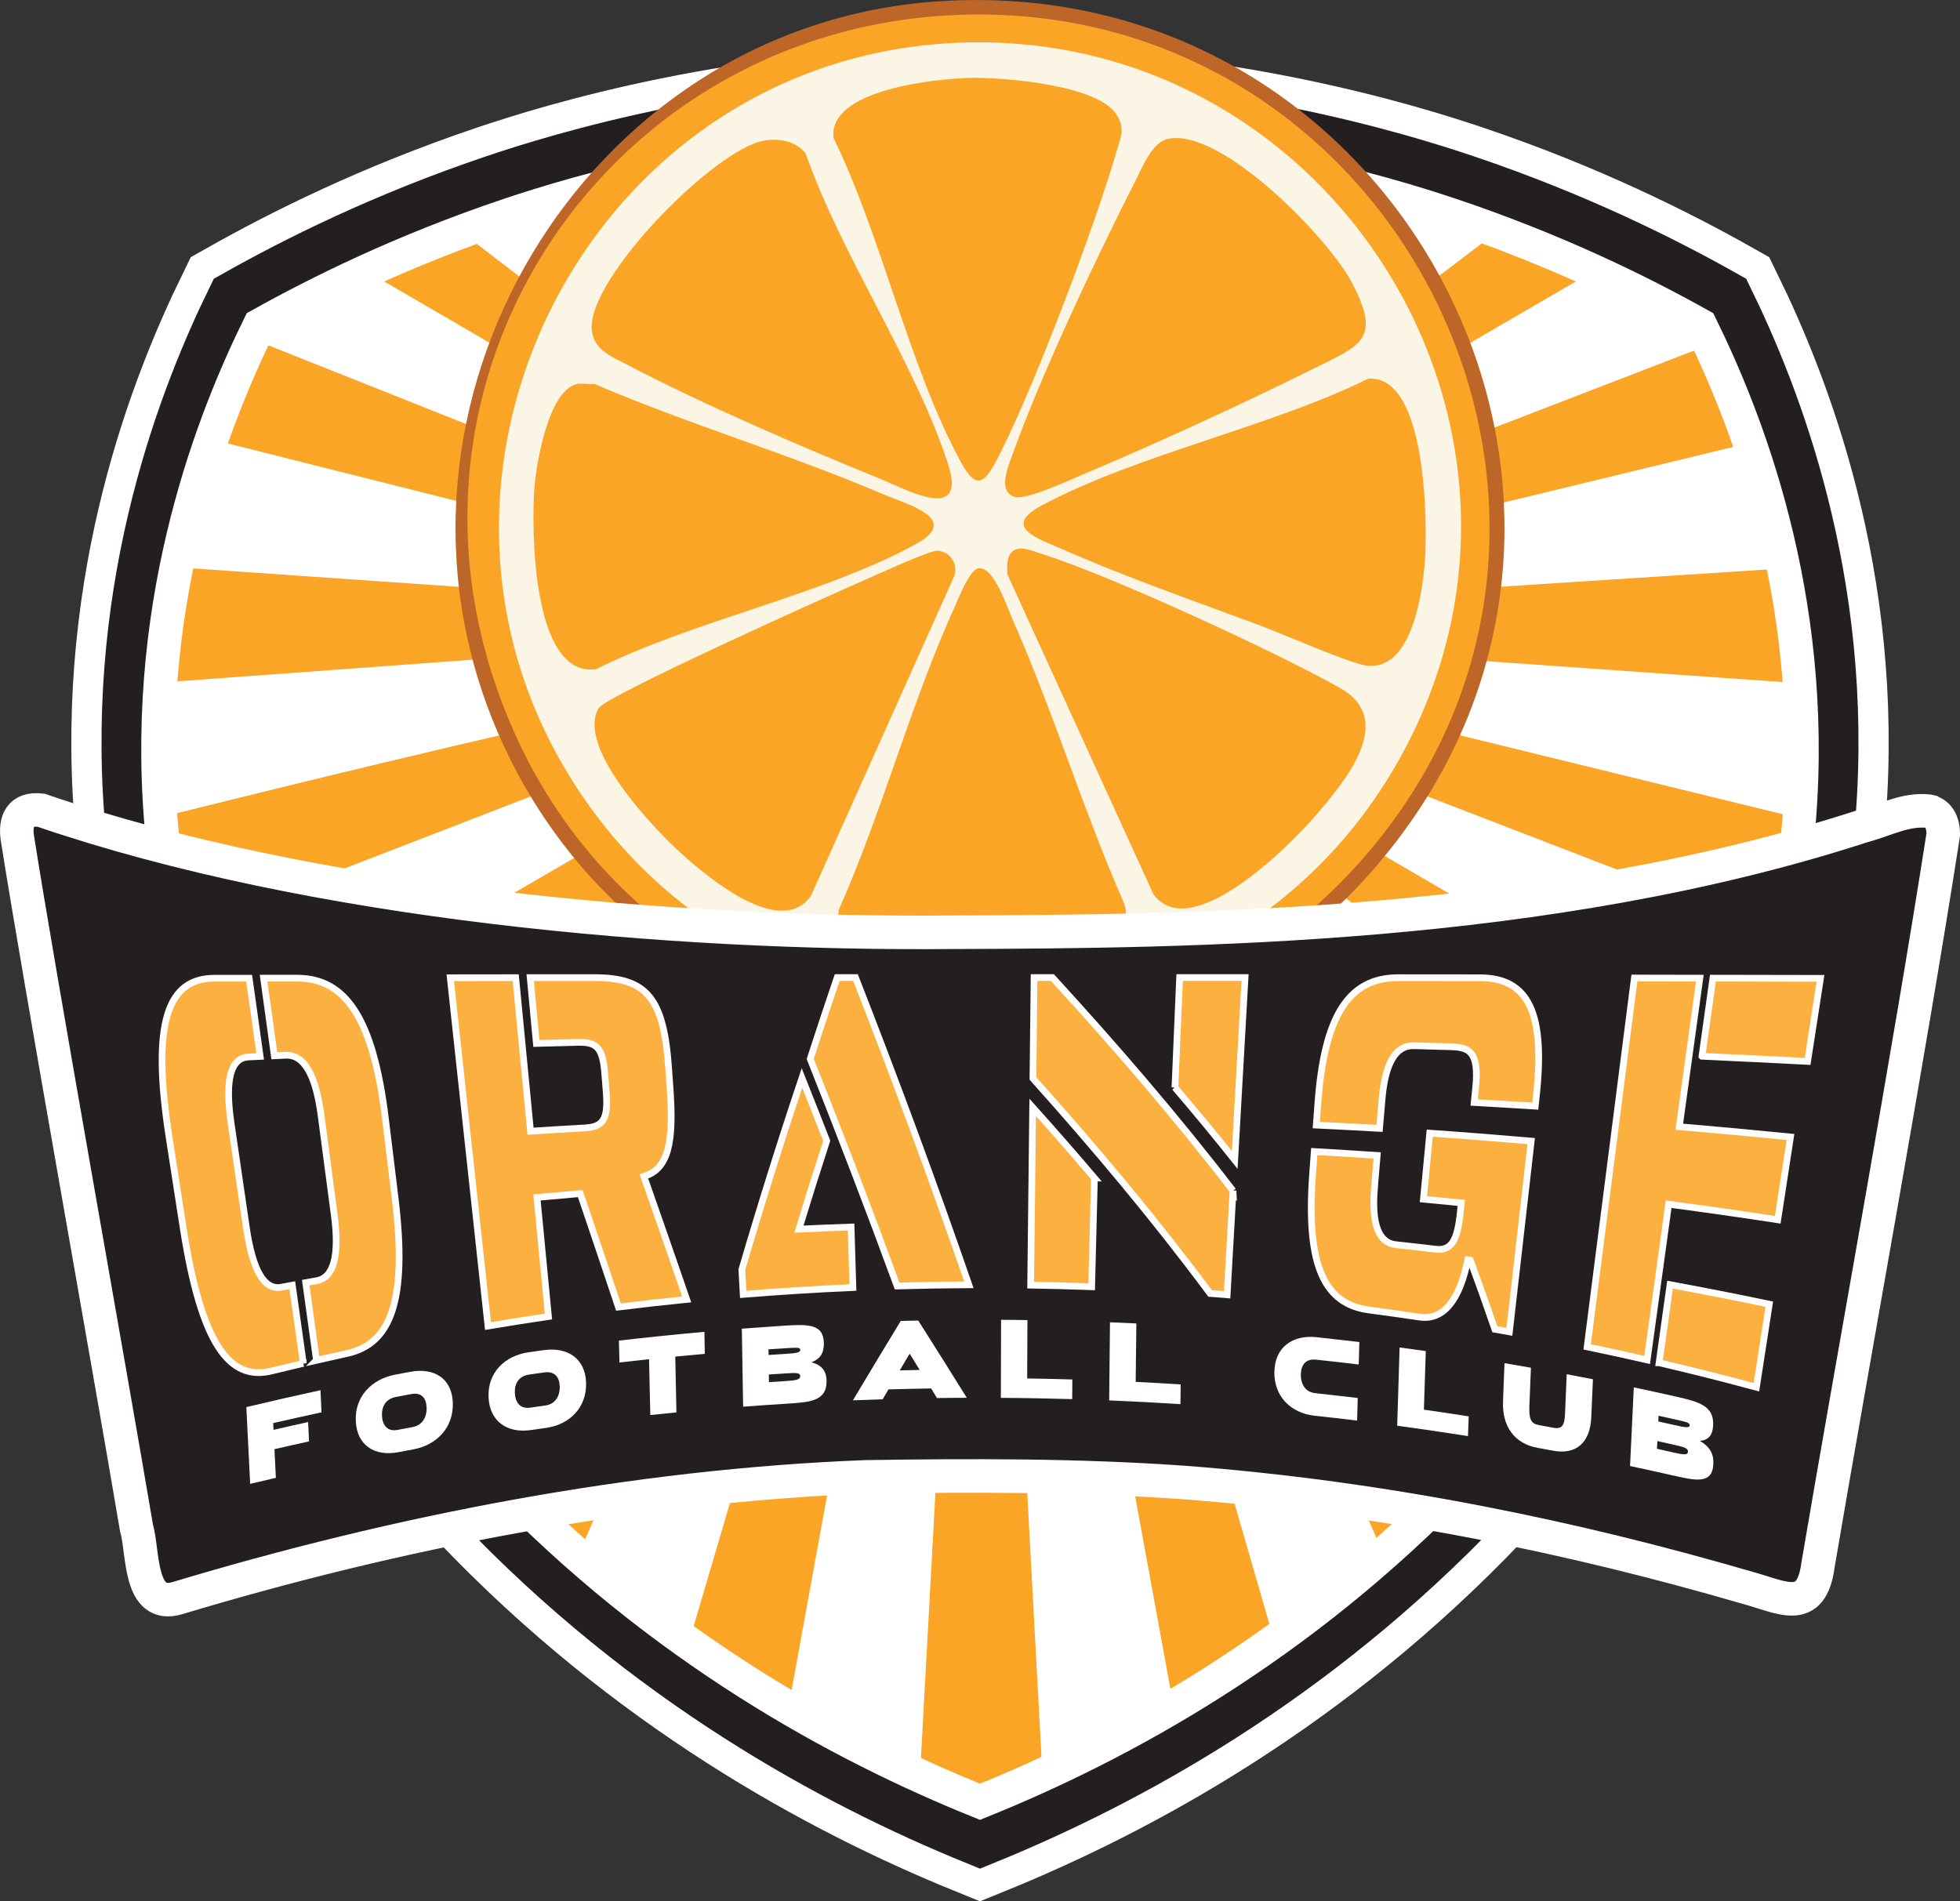
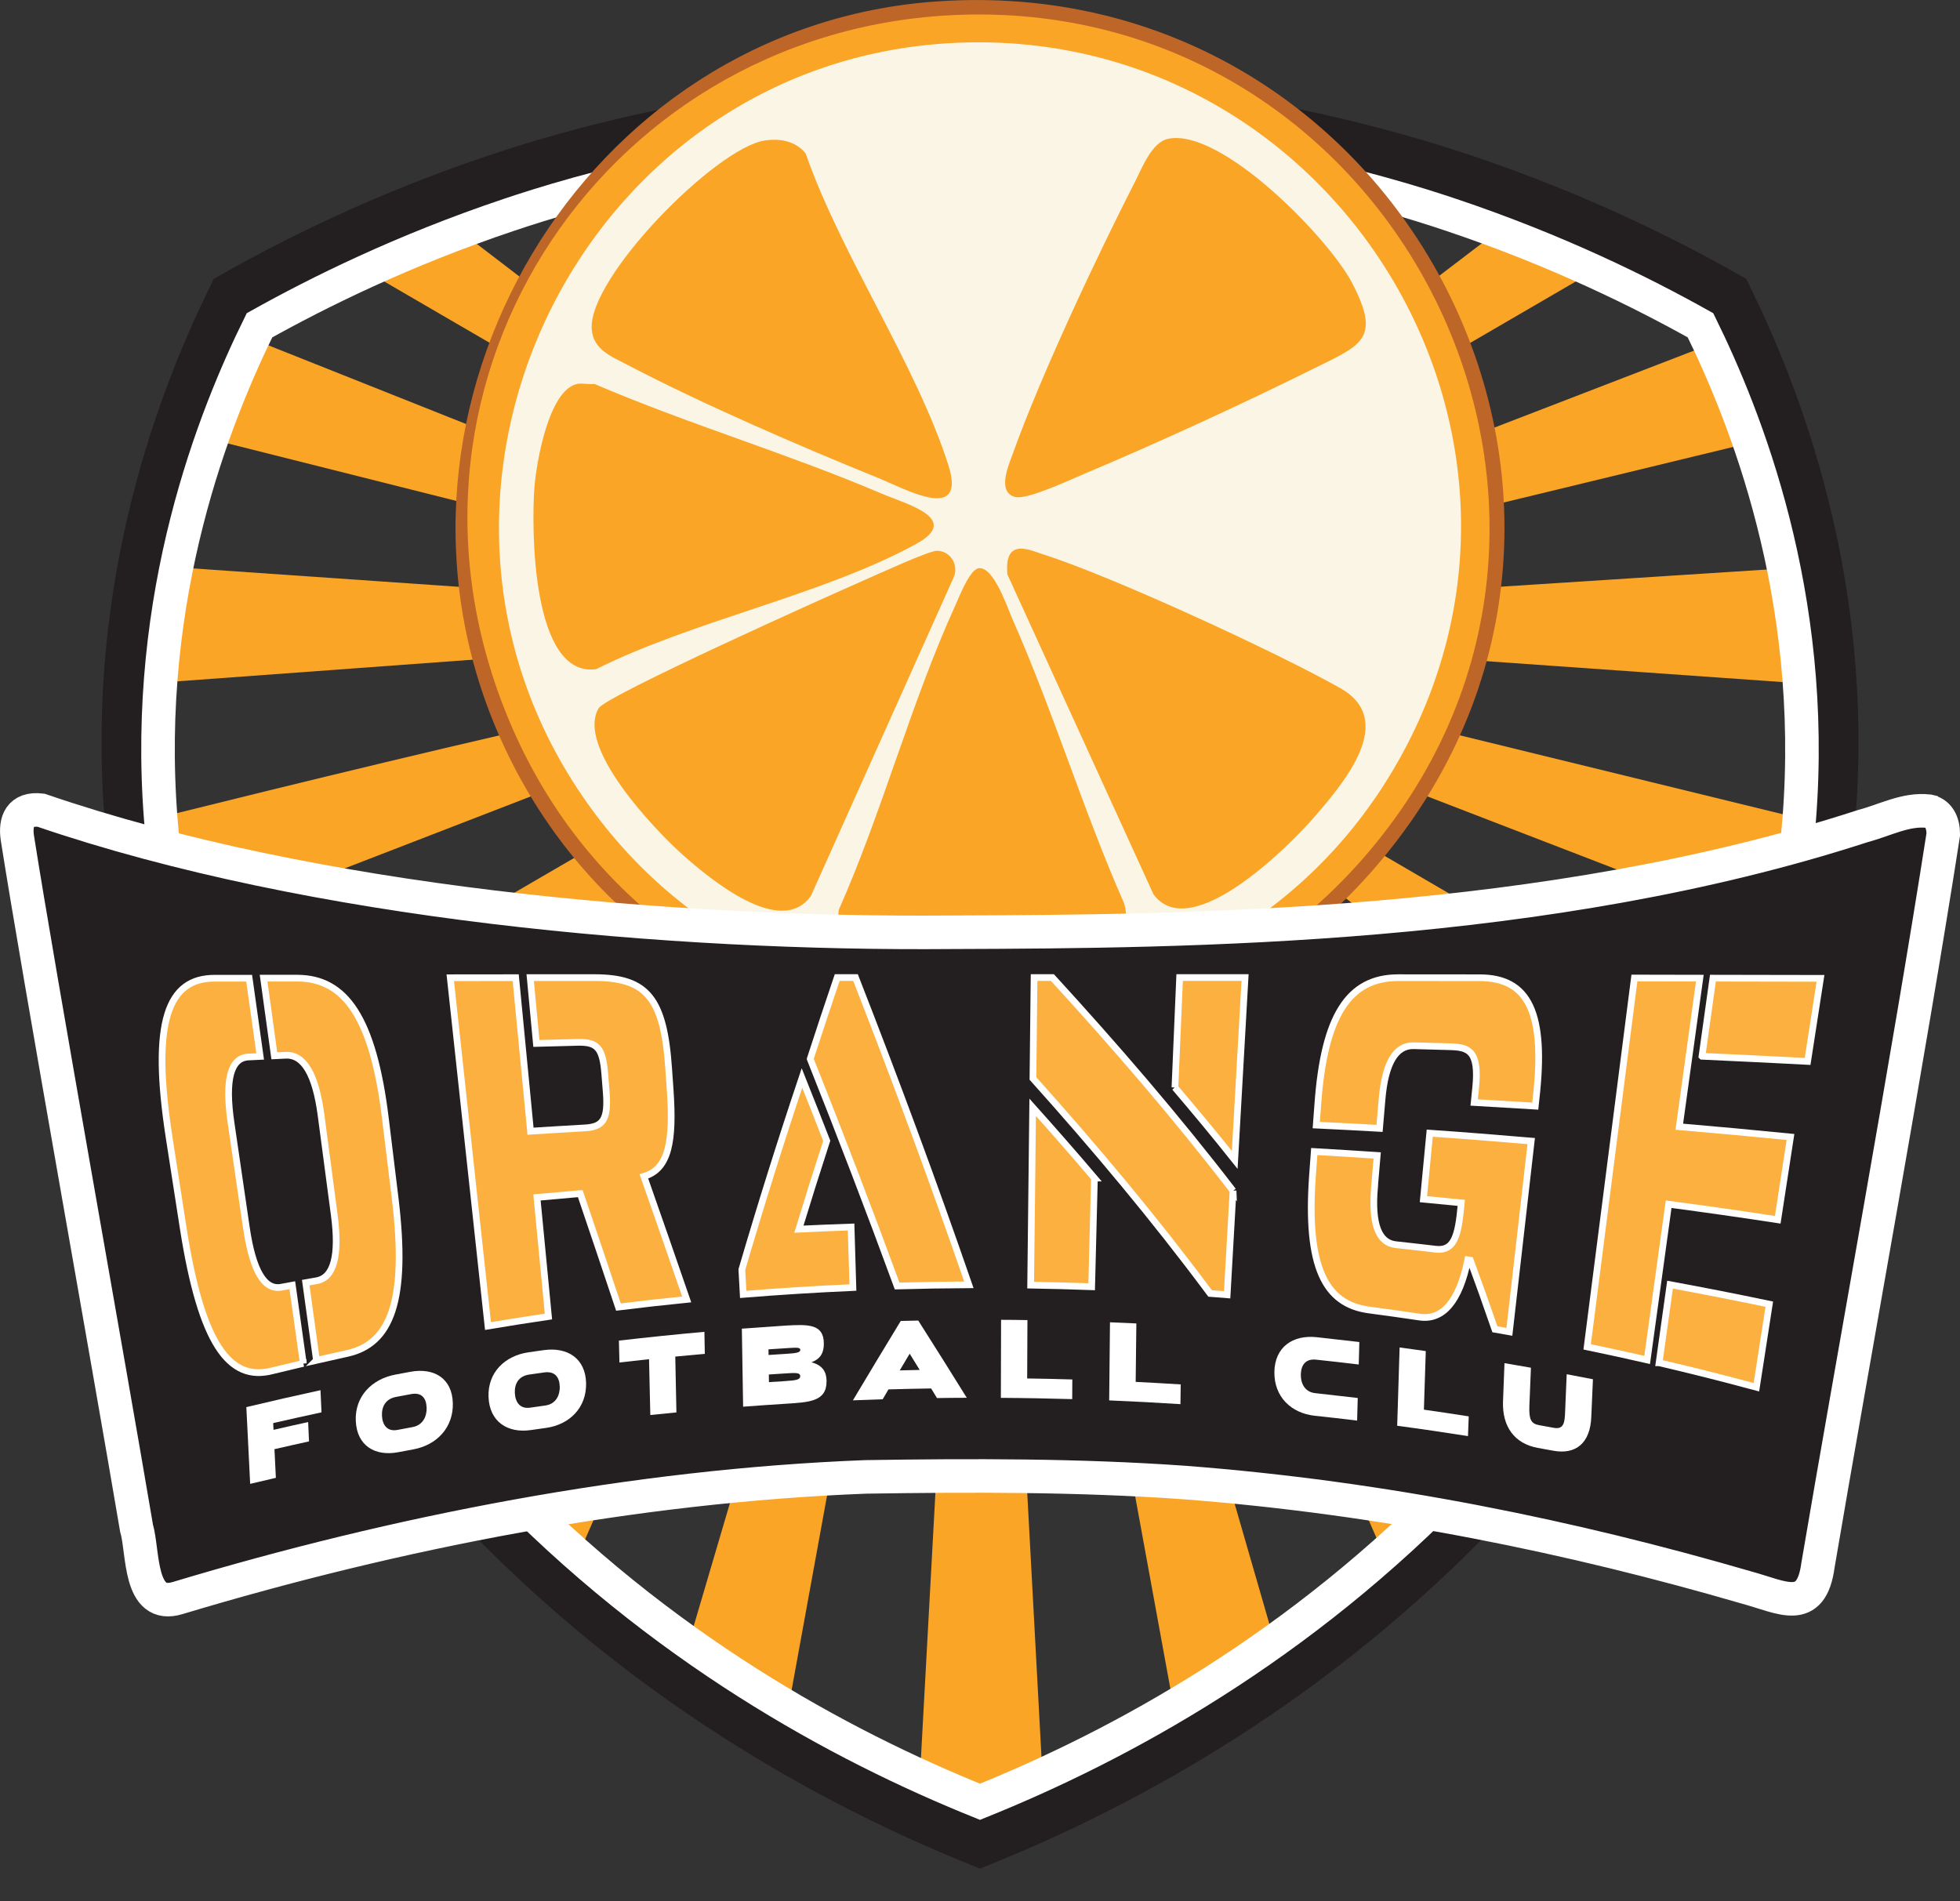
<svg xmlns="http://www.w3.org/2000/svg" xmlns:ns1="http://sodipodi.sourceforge.net/DTD/sodipodi-0.dtd" xmlns:ns2="http://www.inkscape.org/namespaces/inkscape" viewBox="0 0 292.08 283.37" version="1.1" id="svg53" ns1:docname="orange-dayne.svg" ns2:version="1.4.2 (ebf0e940, 2025-05-08)">
  <rect x="0" y="0" width="292.08" height="283.37" fill="#333333" stroke="none" />
  <ns1:namedview id="namedview53" pagecolor="#505050" bordercolor="#eeeeee" borderopacity="1" ns2:showpageshadow="0" ns2:pageopacity="0" ns2:pagecheckerboard="0" ns2:deskcolor="#505050" ns2:zoom="2.4773265" ns2:cx="146.12527" ns2:cy="141.685" ns2:window-width="1512" ns2:window-height="921" ns2:window-x="0" ns2:window-y="61" ns2:window-maximized="0" ns2:current-layer="svg53" />
  <defs id="defs1">
    <style id="style1">
      .cls-1, .cls-2, .cls-3, .cls-4 {
        stroke: #fff;
      }

      .cls-1, .cls-2, .cls-3, .cls-4, .cls-5 {
        stroke-miterlimit: 10;
      }

      .cls-1, .cls-2, .cls-5 {
        fill: none;
      }

      .cls-1, .cls-3 {
        stroke-width: 5px;
      }

      .cls-6 {
        fill: #bd6628;
      }

      .cls-2 {
        stroke-width: 19px;
      }

      .cls-7 {
        fill: #faa526;
      }

      .cls-8 {
        fill: #fbf5e5;
      }

      .cls-9 {
        fill: #fff;
      }

      .cls-3 {
        fill: #231f20;
      }

      .cls-4 {
        fill: #fbb040;
      }

      .cls-5 {
        stroke: #231f20;
        stroke-width: 10px;
      }
    </style>
  </defs>
-   <path class="cls-2" d="m 271.53,121.42 c -4.06,51.82 -36,85.37 -51.62,101.78 C 195,249.37 167.47,264.41 146.04,273.11 124.61,264.41 97.08,249.37 72.17,223.2 56.55,206.79 24.61,173.24 20.55,121.42 17.83,86.67 28.85,59.11 35.67,45.15 44.63,40.1 57.55,33.62 73.88,28.1 c 10.13,-3.43 36.64,-11.57 72.16,-11.86 35.52,0.29 62.03,8.43 72.16,11.86 16.32,5.52 29.25,12 38.21,17.05 6.82,13.96 17.84,41.52 15.12,76.27 z" id="path2" style="display:inline;fill:#ffffff;fill-opacity:1" ns2:label="outline" />
  <g id="Layer_6" data-name="Layer 6" style="display:inline" ns2:label="stripes">
    <path class="cls-7" d="m 208.2,25.57 c -2.21,-0.89 -4.44,-1.7 -6.65,-2.58 -0.53,-0.21 -0.96,-0.49 -1.33,-0.82 -6.73,8.74 -13.45,17.49 -20.14,26.26 -0.56,1.76 3.56,4.02 3.9,6.31 9.06,-9.26 18.09,-18.55 27.12,-27.84 -1.01,-0.44 -1.99,-0.97 -2.9,-1.33 z" id="path18" style="display:inline" ns2:label="19" />
    <path class="cls-7" d="m 236.14,36.5 c -3.19,-1.8 -6.69,-2.51 -10.03,-3.95 -0.09,-0.04 -0.16,-0.09 -0.24,-0.13 l -35.19,26.82 2.96,6.67 46.55,-27.08 c -1.35,-0.74 -2.67,-1.55 -4.06,-2.34 z" id="path7" style="display:inline" ns2:label="18" />
    <path class="cls-7" d="m 262.74,65.53 c -1.25,-1.99 -1.86,-4.49 -2.59,-6.68 -0.93,-2.78 -2.25,-5.55 -3.16,-8.35 l -59.12,22.8 c 0.21,2.59 1.4,5.46 0.78,7.75 z" id="path14" style="display:inline" ns2:label="17" />
    <path class="cls-7" d="m 268.53,94.63 c -0.18,-3.36 -0.73,-6.67 -0.91,-10.03 l -62.42,4.03 c -3.44,0.25 -1.82,5.96 -1.56,8.65 l 65.78,4.64 c -0.8,-2.38 -0.74,-4.72 -0.88,-7.29 z" id="path17" style="display:inline" ns2:label="16" />
    <path class="cls-7" d="m 268.79,130.8 c 0.31,-1.4 0.52,-2.82 0.73,-4.23 0.18,-1.41 0.25,-2.83 0.11,-4.25 l -68.48,-16.74 c -1.95,0.39 -1.57,6.88 -3.28,7.39 l 68.99,26.61 c 0.52,-2.95 1.29,-5.82 1.93,-8.77 z" id="path13" style="display:inline" ns2:label="15" />
    <path class="cls-7" d="m 259.72,162.58 c 0.38,-1.05 0.67,-2.13 0.83,-3.25 0,-0.05 0.02,-0.08 0.03,-0.13 l -65.98,-38.49 -2.96,6.31 61.88,47.57 c 1.64,-4.1 3.92,-8.14 6.21,-12.01 z" id="path8" style="display:inline" ns2:label="14" />
    <path class="cls-7" d="m 233.17,204.88 c 4.19,-3.38 7.04,-8.14 10.12,-12.56 -19.41,-20.03 -38.84,-40 -58.37,-59.71 l -4.53,5.59 52.03,67.45 c 0.2,-0.27 0.44,-0.53 0.75,-0.77 z" id="path21" style="display:inline" ns2:label="13" />
    <path class="cls-7" d="m 208.94,230.79 c 2.04,-1.57 4.09,-2.95 5.69,-5 1.37,-1.76 2.56,-3.6 4.18,-5.14 l -44.2,-76.85 -5.15,3.79 37.3,85.36 c 0.63,-0.81 1.38,-1.54 2.17,-2.15 z" id="path5" style="display:inline" ns2:label="12" />
    <path class="cls-7" d="m 190.29,245.93 -27.53,-95.29 -6.4,2.34 18.83,102.97 c 5.26,-3 9.87,-6.97 15.1,-10.03 z" id="path10" style="display:inline" ns2:label="11" />
    <path class="cls-7" d="m 145.61,271.51 c 1.37,-0.67 2.73,-1.45 4.03,-2.1 1.79,-0.89 3.76,-2.41 5.8,-3.16 l -6.1,-113.09 c -0.16,3.01 -4.33,0 -6.24,1.44 l -6.12,112.14 c 2.83,1.61 5.81,3.08 8.63,4.77 z" id="path15" style="display:inline" ns2:label="10" />
    <path class="cls-7" d="m 110.12,251.95 c 2.27,1.45 4.9,2.43 7.11,3.97 l 19.15,-105.1 -5.46,-1.98 -28.75,97.59 c 2.64,1.86 5.22,3.79 7.94,5.53 z" id="path9" style="display:inline" ns2:label="9" />
    <path class="cls-7" d="m 78.07,226.4 c 1.76,1.58 5.84,5.14 7.46,6.83 l 38.05,-87.09 -5.46,-3.43 -44.79,78.52 c 2.5,2.22 2.22,2.92 4.74,5.18 z" id="path3" style="display:inline" ns2:label="8" />
    <path class="cls-7" d="m 49.67,193.09 c 1.34,2.68 3.79,5 5.5,7.49 1.35,1.97 2.88,3.88 4.52,5.64 17.56,-22.71 35.09,-45.44 52.37,-68.38 l -4.37,-5.41 -58.46,59.94 c 0.16,0.21 0.32,0.45 0.45,0.72 z" id="path19" style="display:inline" ns2:label="7" />
    <path class="cls-7" d="m 99.1,119.99 -67.72,39.39 c 0.1,0.2 0.19,0.41 0.26,0.64 1.18,3.93 3.55,7.9 5.43,11.55 0.51,0.99 1.19,2.09 1.74,3.21 l 63.25,-47.76 c 0.54,-1.61 -2.31,-5.44 -2.96,-7.03 z" id="path4" style="display:inline" ns2:label="6" />
    <path class="cls-7" d="m 22.89,123.17 c -0.02,5.32 0.11,11.4 2.47,16.31 l 68.59,-26.53 -1.72,-7.39 c -23.21,5.14 -46.35,10.78 -69.48,16.52 0.08,0.33 0.14,0.69 0.14,1.08 z" id="path11" style="display:inline" ns2:label="5" />
    <path class="cls-7" d="m 22.38,101.84 69.7,-5.11 c -3.07,0.22 -0.36,-5.16 -1.72,-7.75 L 24.78,84.44 c -1.27,5.7 -2.04,11.57 -2.4,17.4 z" id="path16" style="display:inline" ns2:label="4" />
    <path class="cls-7" d="m 35.54,49.69 c -1.77,5.17 -3.63,10.3 -5.57,15.4 l 62.02,15.6 1.95,-7.75 -58.41,-23.25 z" id="path12" style="display:inline" ns2:label="3" />
    <path class="cls-7" d="m 66.73,33.03 c -0.1,0.04 -0.19,0.1 -0.3,0.14 -0.03,0 -0.05,0.02 -0.08,0.03 -0.39,0.32 -0.85,0.56 -1.39,0.7 -1.37,0.67 -2.83,1.16 -4.34,1.65 -0.66,0.21 -1.32,0.44 -1.97,0.68 -0.12,0.05 -0.24,0.1 -0.37,0.14 -0.14,0.05 -0.29,0.1 -0.43,0.16 -1.92,0.74 -3.78,1.59 -5.62,2.5 L 96.6,64.84 c 1.7,0.59 2.58,-4.43 3.9,-5.95 L 66.73,33.04 Z" id="path6" style="display:inline" ns2:label="2" />
    <path class="cls-7" d="M 110.17,45.54 C 105.01,38.81 99.83,32.09 94.65,25.37 c -2.39,0.34 -4.79,0.69 -7.16,1.16 -1.84,0.36 -3.51,0.92 -5.18,1.37 8.1,8.22 16.23,16.4 24.42,24.49 0.77,-2.39 5.04,-4.03 3.43,-6.85 z" id="path20" style="display:inline" ns2:label="1" />
  </g>
  <g id="Layer_1" data-name="Layer 1" style="display:inline" ns2:label="outline">
    <path class="cls-5" d="m 271.53,121.41 c -4.06,51.82 -36,85.37 -51.62,101.78 C 195,249.36 167.47,264.4 146.04,273.1 124.61,264.4 97.08,249.36 72.17,223.19 56.55,206.78 24.61,173.23 20.55,121.41 17.83,86.66 28.85,59.1 35.67,45.14 44.63,40.09 57.55,33.61 73.88,28.09 c 10.13,-3.43 36.64,-11.57 72.16,-11.86 35.52,0.29 62.03,8.43 72.16,11.86 16.32,5.52 29.25,12 38.21,17.05 6.82,13.96 17.84,41.52 15.12,76.27 z" id="path22" style="display:inline" ns2:label="black" />
    <path class="cls-1" d="m 268.12,122.1 c -3.95,50.02 -35.02,82.41 -50.22,98.25 -24.23,25.26 -51.01,39.78 -71.86,48.18 C 125.19,260.13 98.41,245.61 74.18,220.35 58.98,204.51 27.91,172.12 23.96,122.1 21.31,88.56 32.03,61.95 38.67,48.48 47.39,43.61 59.96,37.35 75.84,32.02 c 9.85,-3.31 35.64,-11.17 70.2,-11.45 34.55,0.28 60.34,8.14 70.2,11.45 15.88,5.33 28.45,11.58 37.17,16.46 6.63,13.48 17.35,40.08 14.71,73.62 z" id="path23" style="display:inline" ns2:label="interior-white" />
  </g>
  <g id="Layer_3" data-name="Layer 3" ns2:label="orange" style="display:inline">
    <g id="Generative_Object-2" data-name="Generative Object">
      <path class="cls-6" d="M 139.63,0.21 C 208.97,-4.6 250.74,75.94 205.06,129.13 167.51,172.86 96.92,161.78 74.19,109.18 53.23,60.64 86.92,3.86 139.63,0.21 Z" id="path24" />
      <path class="cls-7" d="M 141.44,2.28 C 208.18,-1.35 247.57,77.36 202.99,128.09 166.35,169.78 98.89,159.44 76.53,108.91 54.17,58.38 89.11,5.13 141.44,2.28 Z" id="path25" />
      <path class="cls-8" d="m 141.7,6.42 c 56.22,-3.1 94.58,57.45 66.73,106.9 -25.74,45.71 -90.73,49.22 -121.02,6.22 C 55.14,73.72 86.26,9.49 141.7,6.42 Z" id="path26" />
      <path class="cls-7" d="m 113.97,20.94 c 2.23,-0.34 4.62,0.07 6.09,1.94 5.33,15.25 16.42,31.33 21.25,46.39 2.83,8.83 -6.43,3.59 -10.5,1.94 C 119.32,66.56 104.38,60.09 93.49,54.37 91.15,53.14 88.4,52.14 88.18,49.06 87.62,41.37 106.68,22.05 113.96,20.94 Z" id="path27" />
      <path class="cls-7" d="m 145.85,84.69 c 2.25,-0.27 4.24,5.81 5.05,7.64 6.1,13.8 10.5,28.42 16.59,42.24 1.61,4.97 -3.45,7.29 -7.39,8.42 -7.04,2.03 -18.8,2.17 -25.91,0.52 -3.88,-0.9 -9.91,-2.84 -9.2,-7.9 6.48,-14.58 10.77,-30.92 17.36,-45.35 0.58,-1.27 2.16,-5.41 3.5,-5.57 z" id="path28" />
      <path class="cls-7" d="m 174.09,20.68 c 7.95,-1.61 23.86,14.79 27.34,21.38 4.47,8.48 1.44,9.35 -5.57,12.83 -10.72,5.32 -23.44,11.17 -34.47,15.81 -2.03,0.85 -8.37,3.83 -10.11,3.37 -2.74,-0.73 -1,-4.65 -0.39,-6.35 4.26,-11.9 12.57,-29.51 18.4,-40.94 1,-1.97 2.42,-5.61 4.79,-6.09 z" id="path29" />
-       <path class="cls-7" d="m 144.55,11.61 c 4.91,-0.11 19.24,1.02 21.9,5.57 1.21,2.08 0.6,3.09 0,5.18 -3.22,11.21 -12.56,35.93 -17.88,46.13 -2.04,3.91 -3.22,4.34 -5.44,0.26 -7.68,-14.15 -11.73,-33.48 -18.92,-48.2 -0.83,-7.26 15.46,-8.83 20.34,-8.94 z" id="path30" />
      <path class="cls-7" d="m 151.55,81.84 c 1.19,-0.3 2.75,0.42 3.89,0.78 10.07,3.17 34.92,14.63 44.31,19.95 8.39,4.75 0.68,13.9 -3.76,19.05 -3.89,4.51 -18.57,19.2 -24.1,11.66 L 150.12,85.6 c -0.09,-1.24 -0.17,-3.36 1.43,-3.76 z" id="path31" />
      <path class="cls-7" d="m 139.63,82.09 c 1.98,0 3.33,2.11 2.46,4.02 l -21.25,47.42 c -4.49,6.3 -15.11,-2.59 -19.05,-6.09 -4.17,-3.71 -16.03,-16.11 -12.57,-21.9 1.13,-1.89 34.71,-16.95 39.52,-19.05 1.75,-0.77 9.68,-4.41 10.88,-4.41 z" id="path32" />
-       <path class="cls-7" d="m 203.9,56.44 c 8.77,-0.64 8.85,21.81 8.42,27.34 -0.37,4.87 -2.01,16.26 -8.68,15.42 -2.47,-0.31 -12.6,-4.77 -15.81,-5.96 -9.48,-3.53 -20.4,-7.35 -29.54,-11.4 -3.41,-1.51 -9.16,-3.23 -3.11,-6.48 14.22,-7.62 33.94,-11.66 48.72,-18.92 z" id="path33" />
      <path class="cls-7" d="m 85.99,57.22 c 0.71,-0.15 1.81,0.11 2.59,0 14,6.01 28.76,10.35 42.76,16.33 3.67,1.57 12.06,3.74 5.18,7.52 -13.83,7.59 -33.29,11.44 -47.68,18.66 -9.63,1.3 -9.66,-21.07 -9.2,-27.08 0.27,-3.56 2.1,-14.5 6.35,-15.42 z" id="path34" />
    </g>
  </g>
  <g id="Layer_8" data-name="Layer 8" style="display:inline" ns2:label="brand bock">
    <path class="cls-3" d="m 287.51,120.93 c 1.39,0.35 2.07,1.63 2.08,3.41 -5.13,32.99 -13.58,78.89 -18.67,108.9 -1.01,7.53 -5.34,4.79 -10.68,3.35 -25.84,-7.52 -53.79,-13.35 -83.87,-15.65 -15.77,-1.11 -31.55,-1.07 -47.36,-0.83 -34.56,1.33 -69.88,8.23 -102.48,18.04 C 20.61,240 21.4,231.25 20.34,227.71 16.17,203 5.85,145.63 2.58,124.83 c -0.34,-2.38 0.38,-4.45 3.53,-4.08 40.6,13.92 93.91,18.56 135.73,18.19 35.58,-0.12 88.58,-0.51 135.72,-15.81 3.41,-0.91 6.41,-2.61 9.81,-2.24 l 0.13,0.03 z" id="path35" style="display:inline" ns2:label="text-outline" />
    <g id="g47" ns2:label="football-club">
      <path class="cls-9" d="m 40.71,212.1 c 0.02,0.33 0.03,0.67 0.05,1 1.72,-0.4 3.44,-0.79 5.16,-1.16 0.04,0.96 0.09,1.92 0.13,2.88 -1.72,0.38 -3.44,0.76 -5.15,1.16 0.07,1.42 0.14,2.85 0.21,4.27 -1.28,0.29 -2.55,0.59 -3.83,0.9 -0.19,-3.81 -0.38,-7.63 -0.57,-11.44 3.68,-0.88 7.36,-1.72 11.05,-2.52 0.05,1.1 0.1,2.2 0.15,3.3 -2.4,0.52 -4.8,1.05 -7.19,1.6 z" id="path36" />
      <path class="cls-9" d="m 67.48,209.09 c 0.11,3.66 -2.39,6.28 -5.89,6.92 -0.75,0.14 -1.49,0.28 -2.24,0.42 -3.5,0.66 -6.16,-0.99 -6.33,-4.64 -0.17,-3.64 2.34,-6.24 5.87,-6.92 0.75,-0.14 1.5,-0.28 2.25,-0.42 3.55,-0.66 6.23,0.98 6.34,4.63 z m -3.91,0.66 c -0.05,-1.4 -0.76,-2.27 -2.3,-1.98 -0.75,0.14 -1.5,0.28 -2.24,0.42 -1.54,0.29 -2.17,1.41 -2.11,2.81 0.07,1.36 0.77,2.4 2.31,2.11 0.75,-0.14 1.49,-0.28 2.24,-0.42 1.54,-0.28 2.15,-1.57 2.11,-2.93 z" id="path37" />
      <path class="cls-9" d="m 87.34,206.13 c 0.08,3.67 -2.46,6.19 -5.97,6.68 -0.75,0.1 -1.5,0.21 -2.25,0.32 -3.52,0.51 -6.17,-1.27 -6.32,-4.92 -0.14,-3.65 2.41,-6.15 5.96,-6.67 0.75,-0.11 1.51,-0.22 2.26,-0.32 3.57,-0.5 6.24,1.25 6.32,4.92 z m -3.93,0.5 c -0.04,-1.4 -0.74,-2.3 -2.29,-2.09 -0.75,0.11 -1.5,0.21 -2.26,0.32 -1.55,0.23 -2.19,1.32 -2.14,2.72 0.06,1.37 0.75,2.44 2.3,2.21 0.75,-0.11 1.5,-0.22 2.25,-0.32 1.55,-0.22 2.17,-1.47 2.15,-2.85 z" id="path38" />
      <path class="cls-9" d="m 105.04,201.77 c -1.47,0.13 -2.94,0.27 -4.41,0.41 0.06,2.77 0.11,5.55 0.17,8.32 -1.3,0.13 -2.6,0.26 -3.89,0.39 -0.06,-2.77 -0.12,-5.54 -0.19,-8.32 -1.47,0.16 -2.94,0.32 -4.41,0.49 -0.03,-1.09 -0.05,-2.17 -0.08,-3.26 4.24,-0.49 8.49,-0.93 12.74,-1.31 0.02,1.09 0.04,2.17 0.06,3.26 z" id="path39" />
      <path class="cls-9" d="m 123.17,205.85 c 0.03,3.02 -2.56,3.14 -6.1,3.36 -2.11,0.13 -4.22,0.28 -6.33,0.44 -0.06,-3.88 -0.12,-7.75 -0.19,-11.63 2.12,-0.16 4.24,-0.31 6.37,-0.45 3.58,-0.22 5.82,-0.25 5.85,2.64 0.01,1.44 -0.53,2.32 -1.84,2.82 1.7,0.46 2.23,1.46 2.25,2.82 z m -5.41,-4.96 c -1.08,0.07 -2.16,0.14 -3.24,0.21 0,0.28 0,0.56 0.01,0.84 0.83,-0.06 1.65,-0.11 2.48,-0.16 1.56,-0.1 2.25,-0.17 2.25,-0.6 0,-0.35 -0.47,-0.35 -1.5,-0.29 z m 1.49,4.21 c 0,-0.55 -0.68,-0.51 -2.24,-0.41 -0.81,0.05 -1.63,0.1 -2.44,0.16 0,0.38 0.01,0.76 0.02,1.14 0.81,-0.05 1.63,-0.11 2.44,-0.16 1.56,-0.1 2.23,-0.2 2.22,-0.73 z" id="path40" />
      <path class="cls-9" d="m 138.77,206.93 c -2.12,0.03 -4.24,0.08 -6.37,0.14 -0.29,0.49 -0.57,0.98 -0.86,1.47 -1.48,0.05 -2.96,0.1 -4.44,0.16 2.36,-3.96 4.74,-7.9 7.13,-11.83 0.87,-0.02 1.74,-0.04 2.61,-0.06 2.42,3.82 4.84,7.65 7.23,11.51 -1.48,0 -2.96,0.02 -4.44,0.04 -0.29,-0.48 -0.58,-0.96 -0.87,-1.43 z m -1.71,-2.75 c -0.5,-0.81 -1,-1.62 -1.5,-2.43 -0.49,0.83 -0.99,1.66 -1.48,2.49 0.99,-0.03 1.99,-0.05 2.98,-0.07 z" id="path41" />
      <path class="cls-9" d="m 159.8,205.59 c 0,0.98 -0.01,1.95 -0.02,2.93 -3.54,-0.1 -7.09,-0.17 -10.63,-0.19 0,-3.88 0.02,-7.75 0.03,-11.63 1.31,0 2.62,0.02 3.93,0.04 -0.01,2.9 -0.02,5.8 -0.04,8.7 2.24,0.03 4.49,0.08 6.73,0.15 z" id="path42" />
      <path class="cls-9" d="m 175.95,206.34 c -0.01,0.98 -0.03,1.96 -0.04,2.93 -3.54,-0.23 -7.08,-0.41 -10.62,-0.56 0.04,-3.88 0.08,-7.76 0.12,-11.64 1.31,0.05 2.62,0.11 3.93,0.17 -0.03,2.9 -0.07,5.81 -0.1,8.71 2.24,0.11 4.48,0.24 6.73,0.38 z" id="path43" />
      <path class="cls-9" d="m 193.85,204.83 c -0.02,1.39 0.61,2.64 2.16,2.8 2.11,0.23 4.22,0.47 6.32,0.72 -0.03,1.12 -0.06,2.25 -0.09,3.37 -2.1,-0.26 -4.21,-0.5 -6.31,-0.72 -3.53,-0.38 -6.08,-2.84 -6.02,-6.54 0.06,-3.7 2.74,-5.55 6.31,-5.17 2.12,0.23 4.23,0.47 6.35,0.72 -0.03,1.12 -0.06,2.24 -0.09,3.35 -2.11,-0.25 -4.22,-0.5 -6.34,-0.72 -1.56,-0.17 -2.25,0.77 -2.29,2.19 z" id="path44" />
      <path class="cls-9" d="m 218.87,211.09 c -0.04,0.98 -0.07,1.96 -0.11,2.94 -3.51,-0.55 -7.03,-1.07 -10.55,-1.54 0.12,-3.89 0.24,-7.78 0.36,-11.67 1.3,0.17 2.6,0.35 3.9,0.54 -0.09,2.91 -0.19,5.82 -0.28,8.73 2.23,0.32 4.45,0.65 6.68,1 z" id="path45" />
      <path class="cls-9" d="m 237.13,211.26 c -0.17,3.74 -2.23,5.6 -5.72,4.94 -0.75,-0.14 -1.49,-0.28 -2.24,-0.41 -3.5,-0.63 -5.33,-3.2 -5.19,-6.94 0.07,-1.9 0.15,-3.8 0.22,-5.69 1.31,0.22 2.63,0.45 3.94,0.68 -0.08,1.88 -0.15,3.76 -0.23,5.64 -0.08,2.02 0.22,2.69 1.4,2.91 0.75,0.14 1.49,0.27 2.24,0.41 1.54,0.29 1.62,-0.91 1.68,-2.31 0.08,-1.89 0.16,-3.78 0.24,-5.68 1.3,0.25 2.61,0.5 3.91,0.75 -0.08,1.9 -0.17,3.8 -0.25,5.69 z" id="path46" />
-       <path class="cls-9" d="m 255.32,218.23 c -0.16,3.04 -2.7,2.42 -6.18,1.63 -2.08,-0.47 -4.15,-0.93 -6.23,-1.37 0.19,-3.91 0.37,-7.81 0.56,-11.72 2.09,0.44 4.18,0.9 6.27,1.37 3.51,0.79 5.71,1.41 5.55,4.31 -0.08,1.45 -0.67,2.17 -1.98,2.3 1.64,0.94 2.09,2.1 2.01,3.47 z m -4.97,-6.52 c -1.06,-0.24 -2.12,-0.48 -3.19,-0.71 -0.01,0.28 -0.03,0.57 -0.04,0.85 0.81,0.18 1.62,0.36 2.44,0.54 1.53,0.35 2.21,0.47 2.24,0.04 0.02,-0.35 -0.44,-0.49 -1.44,-0.72 z m 1.19,4.65 c 0.03,-0.55 -0.63,-0.71 -2.16,-1.05 -0.8,-0.18 -1.6,-0.36 -2.4,-0.54 -0.02,0.38 -0.04,0.77 -0.06,1.15 0.8,0.18 1.6,0.36 2.4,0.54 1.53,0.35 2.19,0.44 2.22,-0.1 z" id="path47" />
    </g>
    <g id="Layer_9" data-name="Layer 9" style="display:inline" ns2:label="orange-text">
      <path class="cls-4" d="m 243.56,145.76 c 3.25,0 6.5,0.01 9.75,0.02 -1.02,7.38 -2.04,14.76 -3.06,22.14 5.53,0.47 11.06,0.98 16.57,1.53 -0.63,4.11 -1.27,8.23 -1.9,12.34 -5.41,-0.83 -10.83,-1.6 -16.26,-2.32 -1.07,7.74 -2.14,15.47 -3.2,23.21 -2.97,-0.68 -5.95,-1.33 -8.94,-1.95 2.35,-18.32 4.69,-36.65 7.04,-54.97 z m 10.07,11.66 c 0.54,-3.88 1.09,-7.76 1.63,-11.64 5.34,0 10.69,0.02 16.03,0.03 -0.64,4.13 -1.28,8.26 -1.92,12.38 -5.24,-0.27 -10.49,-0.53 -15.74,-0.77 z m -6.39,45.68 c 0.54,-3.88 1.09,-7.76 1.63,-11.64 4.94,0.91 9.87,1.88 14.79,2.91 -0.64,4.13 -1.28,8.25 -1.92,12.38 -4.82,-1.3 -9.65,-2.52 -14.5,-3.65 z" id="path53" style="display:inline" ns2:label="e" />
      <path class="cls-4" d="m 196.38,164.59 c 0.94,-13.12 4.56,-18.85 11.92,-18.88 4.04,0 8.09,0 12.13,0.01 7.43,-0.03 9.94,5.33 8.46,18.14 -0.04,0.33 -0.08,0.66 -0.11,0.99 -3.03,-0.19 -6.06,-0.37 -9.1,-0.54 0.07,-0.72 0.15,-1.44 0.22,-2.16 0.58,-5.62 -1.11,-6.07 -3.8,-6.15 -1.81,-0.05 -3.61,-0.1 -5.42,-0.15 -2.7,-0.07 -4.27,2.6 -4.73,8 -0.12,1.44 -0.25,2.88 -0.37,4.32 -3.14,-0.18 -6.29,-0.34 -9.43,-0.49 0.08,-1.03 0.15,-2.07 0.23,-3.1 z m 8.45,12.4 c -0.46,5.4 0.59,8.23 3.16,8.51 1.97,0.21 3.94,0.44 5.91,0.67 2.46,0.3 3.3,-1.38 3.73,-5.62 0.04,-0.43 0.09,-0.85 0.13,-1.28 -1.88,-0.19 -3.76,-0.37 -5.64,-0.55 0.31,-3.28 0.63,-6.56 0.94,-9.84 5.05,0.35 10.09,0.75 15.12,1.18 -1.08,9.48 -2.16,18.95 -3.25,28.43 -0.72,-0.13 -1.44,-0.26 -2.16,-0.38 -1.2,-3.49 -2.42,-6.92 -3.67,-10.3 -0.12,-0.02 -0.24,-0.03 -0.37,-0.05 -1.24,6.13 -3.7,9.06 -7.2,8.53 -2.51,-0.37 -5.03,-0.73 -7.55,-1.06 -6.52,-0.88 -9.37,-6.41 -8.39,-20.06 0.09,-1.18 0.17,-2.37 0.26,-3.55 3.13,0.18 6.25,0.37 9.38,0.58 -0.14,1.6 -0.27,3.19 -0.41,4.79 z" id="path52" style="display:inline" ns2:label="g" />
      <path class="cls-4" d="m 183.75,177.46 c -0.29,5.17 -0.58,10.34 -0.88,15.51 -0.85,-0.07 -1.69,-0.14 -2.54,-0.2 -8.35,-11.23 -17.16,-21.73 -26.4,-32.04 0.06,-5.01 0.11,-10.03 0.17,-15.04 0.91,0 1.82,0 2.73,0 9.41,10.28 18.4,20.69 26.92,31.78 z m -20.66,-1.89 c -0.14,5.4 -0.28,10.8 -0.41,16.2 -3.03,-0.11 -6.06,-0.19 -9.09,-0.24 0.1,-8.83 0.2,-17.67 0.3,-26.5 3.12,3.48 6.19,6.99 9.21,10.54 z m 12,-13.49 c 0.23,-5.46 0.47,-10.93 0.7,-16.39 3.25,0 6.5,0 9.75,0 -0.51,9.06 -1.02,18.12 -1.54,27.18 -2.92,-3.67 -5.9,-7.26 -8.92,-10.8 z" id="path51" style="display:inline" ns2:label="n" />
      <path class="cls-4" d="m 123.2,170.02 c -1.42,4.36 -2.8,8.75 -4.15,13.17 2.59,-0.13 5.18,-0.23 7.78,-0.32 0.09,3.01 0.18,6.02 0.27,9.02 -5.45,0.24 -10.9,0.58 -16.35,1.02 -0.07,-1.23 -0.14,-2.46 -0.2,-3.69 2.84,-9.69 5.82,-19.19 8.96,-28.56 1.25,3.13 2.48,6.25 3.69,9.36 z m -2.46,-12.21 c 1.31,-4.06 2.66,-8.1 4.02,-12.12 0.91,0 1.82,0 2.73,0 6.01,15.38 11.63,30.55 16.89,45.79 -3.57,0.02 -7.13,0.08 -10.69,0.18 -4.11,-11.21 -8.42,-22.46 -12.95,-33.84 z" id="path50" style="display:inline" ns2:label="a" />
      <path class="cls-4" d="m 86.44,177.89 c -2.14,0.18 -4.28,0.37 -6.42,0.57 0.57,5.92 1.14,11.84 1.71,17.75 -3.01,0.44 -6.01,0.92 -9.01,1.42 -1.87,-17.3 -3.74,-34.61 -5.62,-51.91 3.25,0 6.5,0 9.75,-0.01 0.74,7.63 1.47,15.25 2.21,22.88 2.7,-0.17 5.4,-0.34 8.11,-0.49 2.64,-0.15 3.5,-1.19 3.17,-5.33 -0.07,-0.92 -0.15,-1.84 -0.22,-2.76 -0.31,-3.83 -1.12,-4.73 -4.04,-4.66 -2.05,0.05 -4.1,0.1 -6.15,0.16 -0.31,-3.27 -0.61,-6.54 -0.92,-9.81 3.19,0 6.37,0 9.56,0 7.85,0 10.37,3.08 11.08,13.64 0.07,1.05 0.14,2.1 0.22,3.15 0.51,7.5 -0.15,11.74 -3.92,12.83 2.17,6.18 4.3,12.29 6.38,18.34 -3.39,0.34 -6.79,0.72 -10.17,1.14 -1.86,-5.58 -3.76,-11.22 -5.69,-16.91 z" id="path49" style="display:inline" ns2:label="r" />
      <path class="cls-4" d="m 45.2,203.19 c -1.54,0.36 -3.09,0.73 -4.63,1.11 -6.41,1.66 -10.58,-4.02 -13.28,-21.34 -0.69,-4.45 -1.38,-8.89 -2.07,-13.34 -2.7,-17.32 -0.24,-23.88 6.84,-23.83 1.69,0 3.38,0 5.07,0 0.55,3.89 1.09,7.77 1.64,11.66 -0.57,0.03 -1.15,0.05 -1.72,0.08 -2.69,0.11 -3.56,3.39 -2.62,9.82 0.76,5.2 1.52,10.39 2.28,15.59 0.94,6.43 2.68,9.39 5.22,8.9 0.54,-0.1 1.09,-0.2 1.63,-0.3 0.55,3.89 1.09,7.77 1.64,11.66 z m 1.96,-0.46 c -0.53,-3.86 -1.07,-7.71 -1.6,-11.57 0.55,-0.1 1.09,-0.2 1.64,-0.29 2.54,-0.46 3.41,-3.72 2.61,-9.81 -0.65,-4.94 -1.31,-9.88 -1.96,-14.81 -0.8,-6.09 -2.55,-9.08 -5.24,-8.98 -0.58,0.03 -1.15,0.05 -1.73,0.08 -0.53,-3.86 -1.07,-7.71 -1.6,-11.57 1.69,0 3.38,0 5.07,0 7.08,0.04 11.27,5.85 13.1,21.05 0.48,3.93 0.96,7.87 1.44,11.8 1.84,15.21 -0.65,21.62 -7.1,23.07 -1.55,0.34 -3.1,0.69 -4.64,1.04 z" id="path48" style="display:inline" ns2:label="o" />
    </g>
  </g>
</svg>